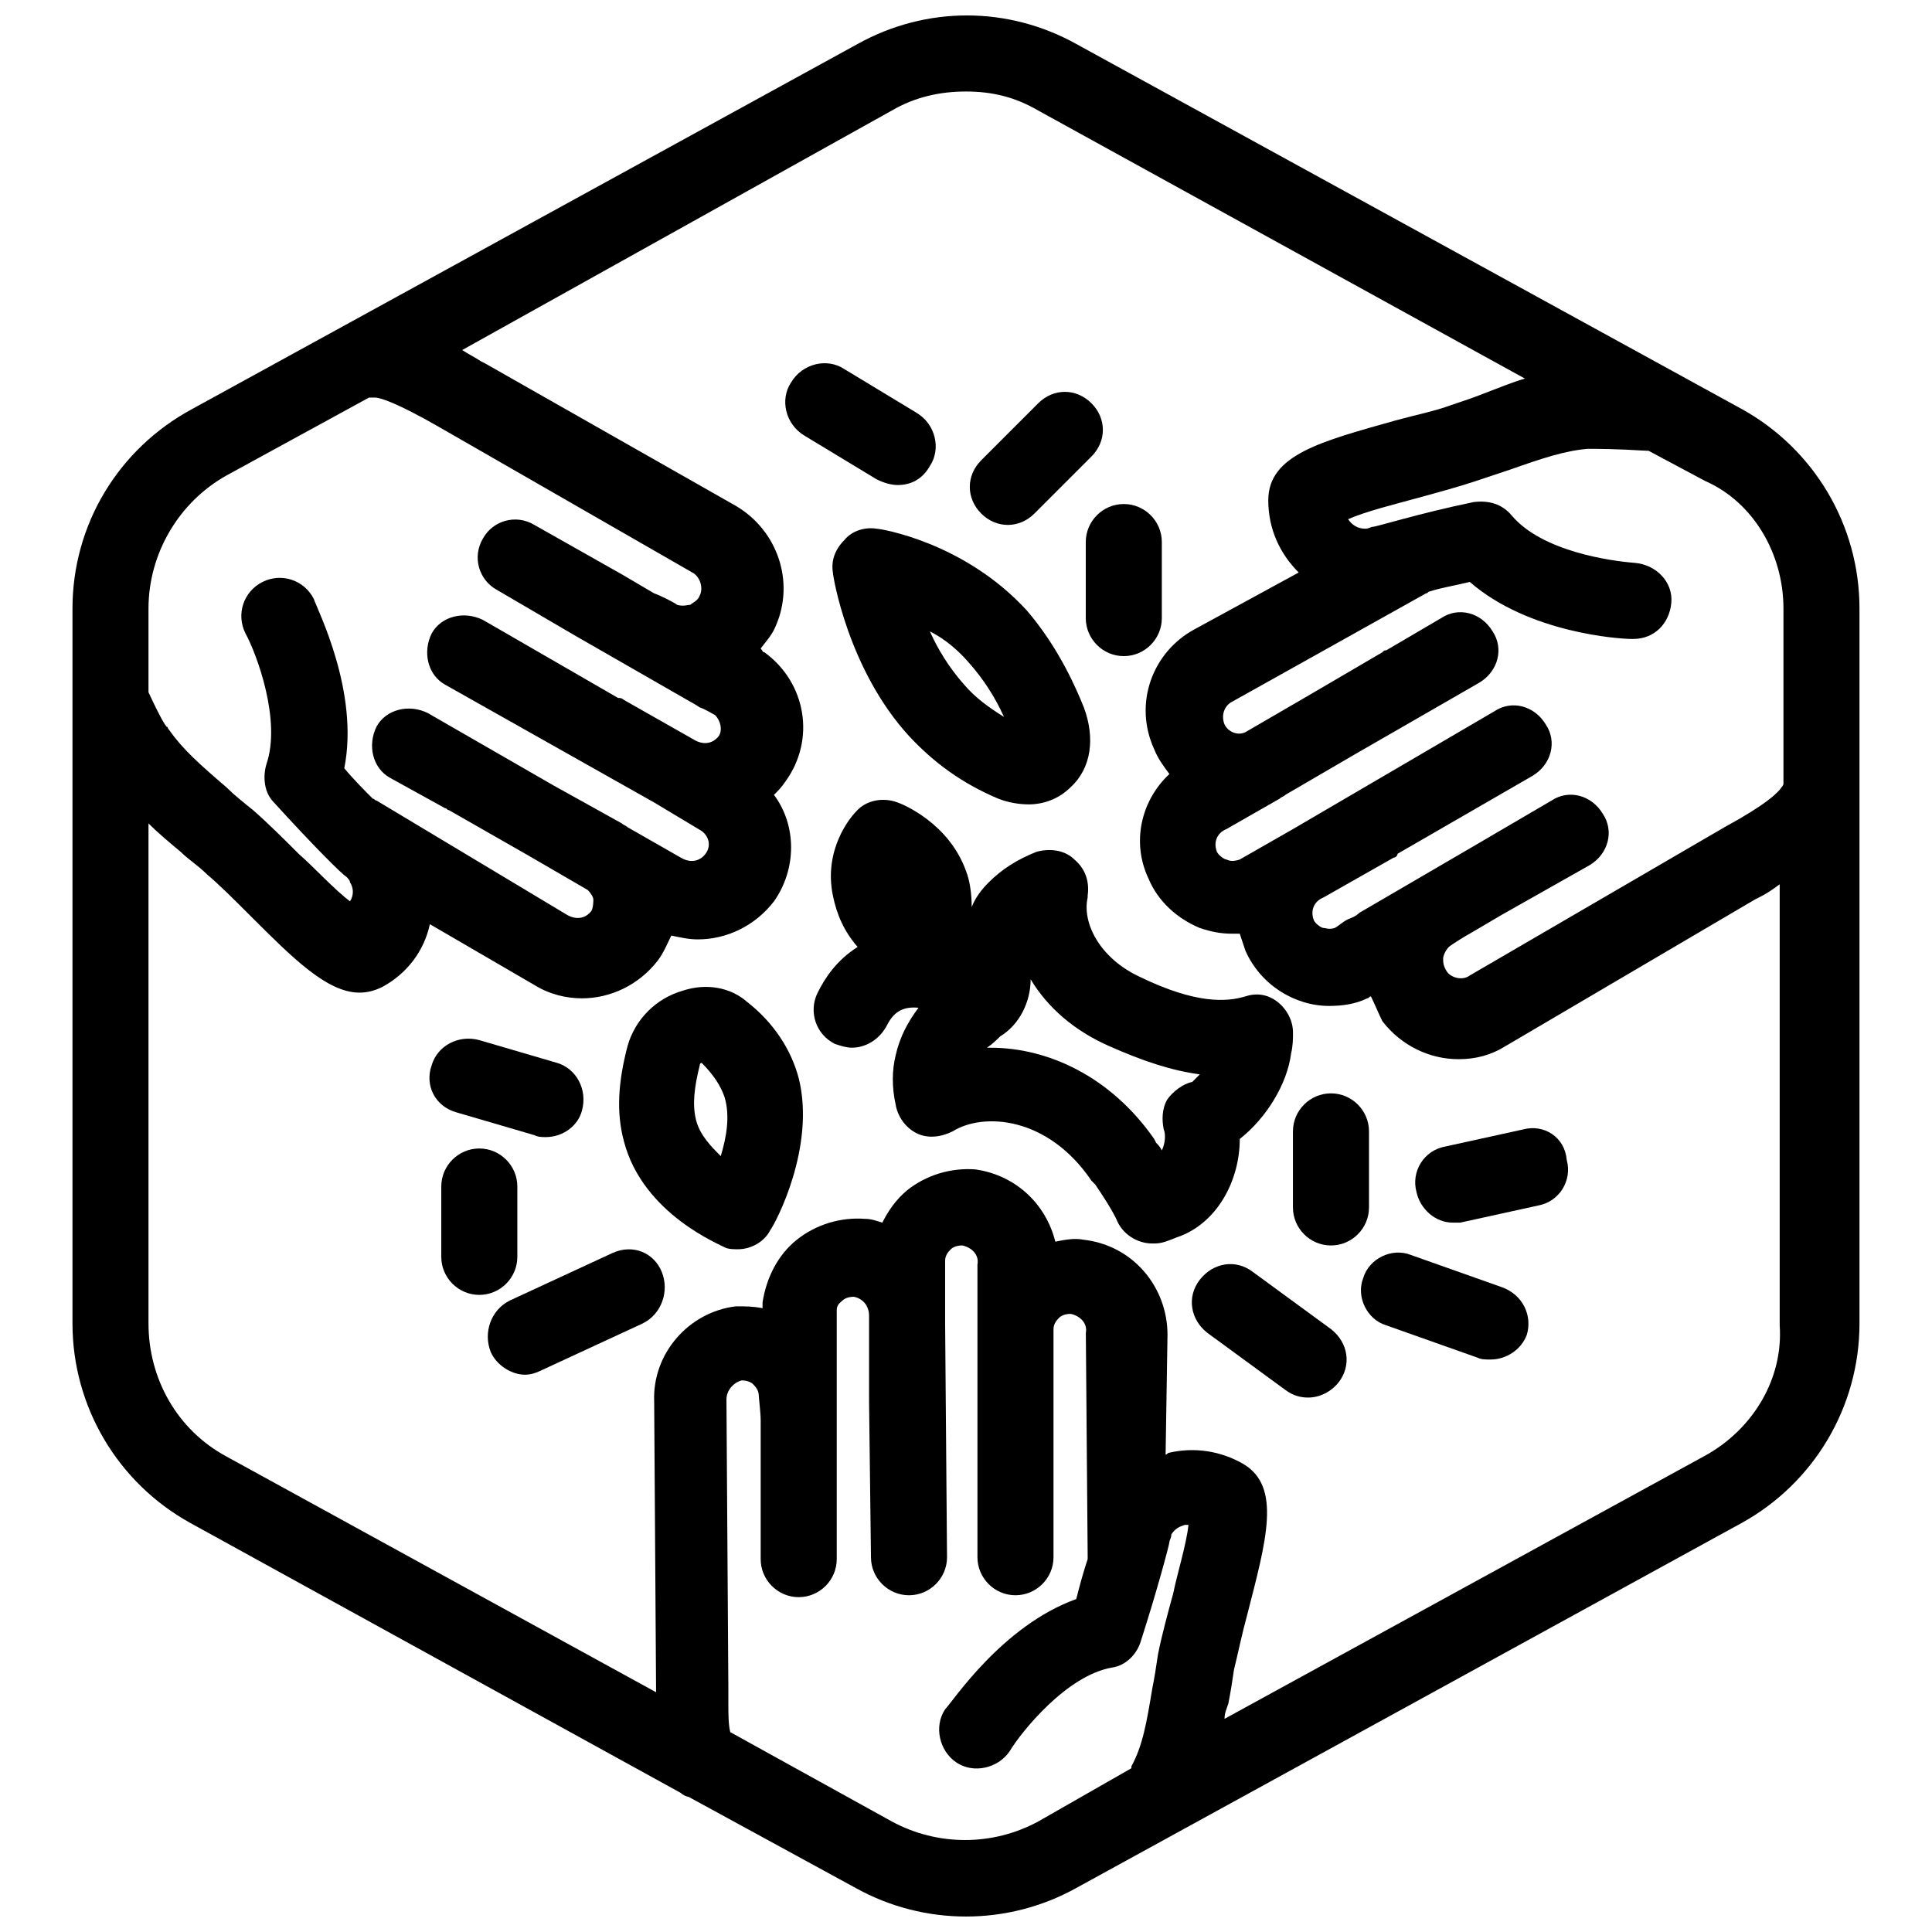
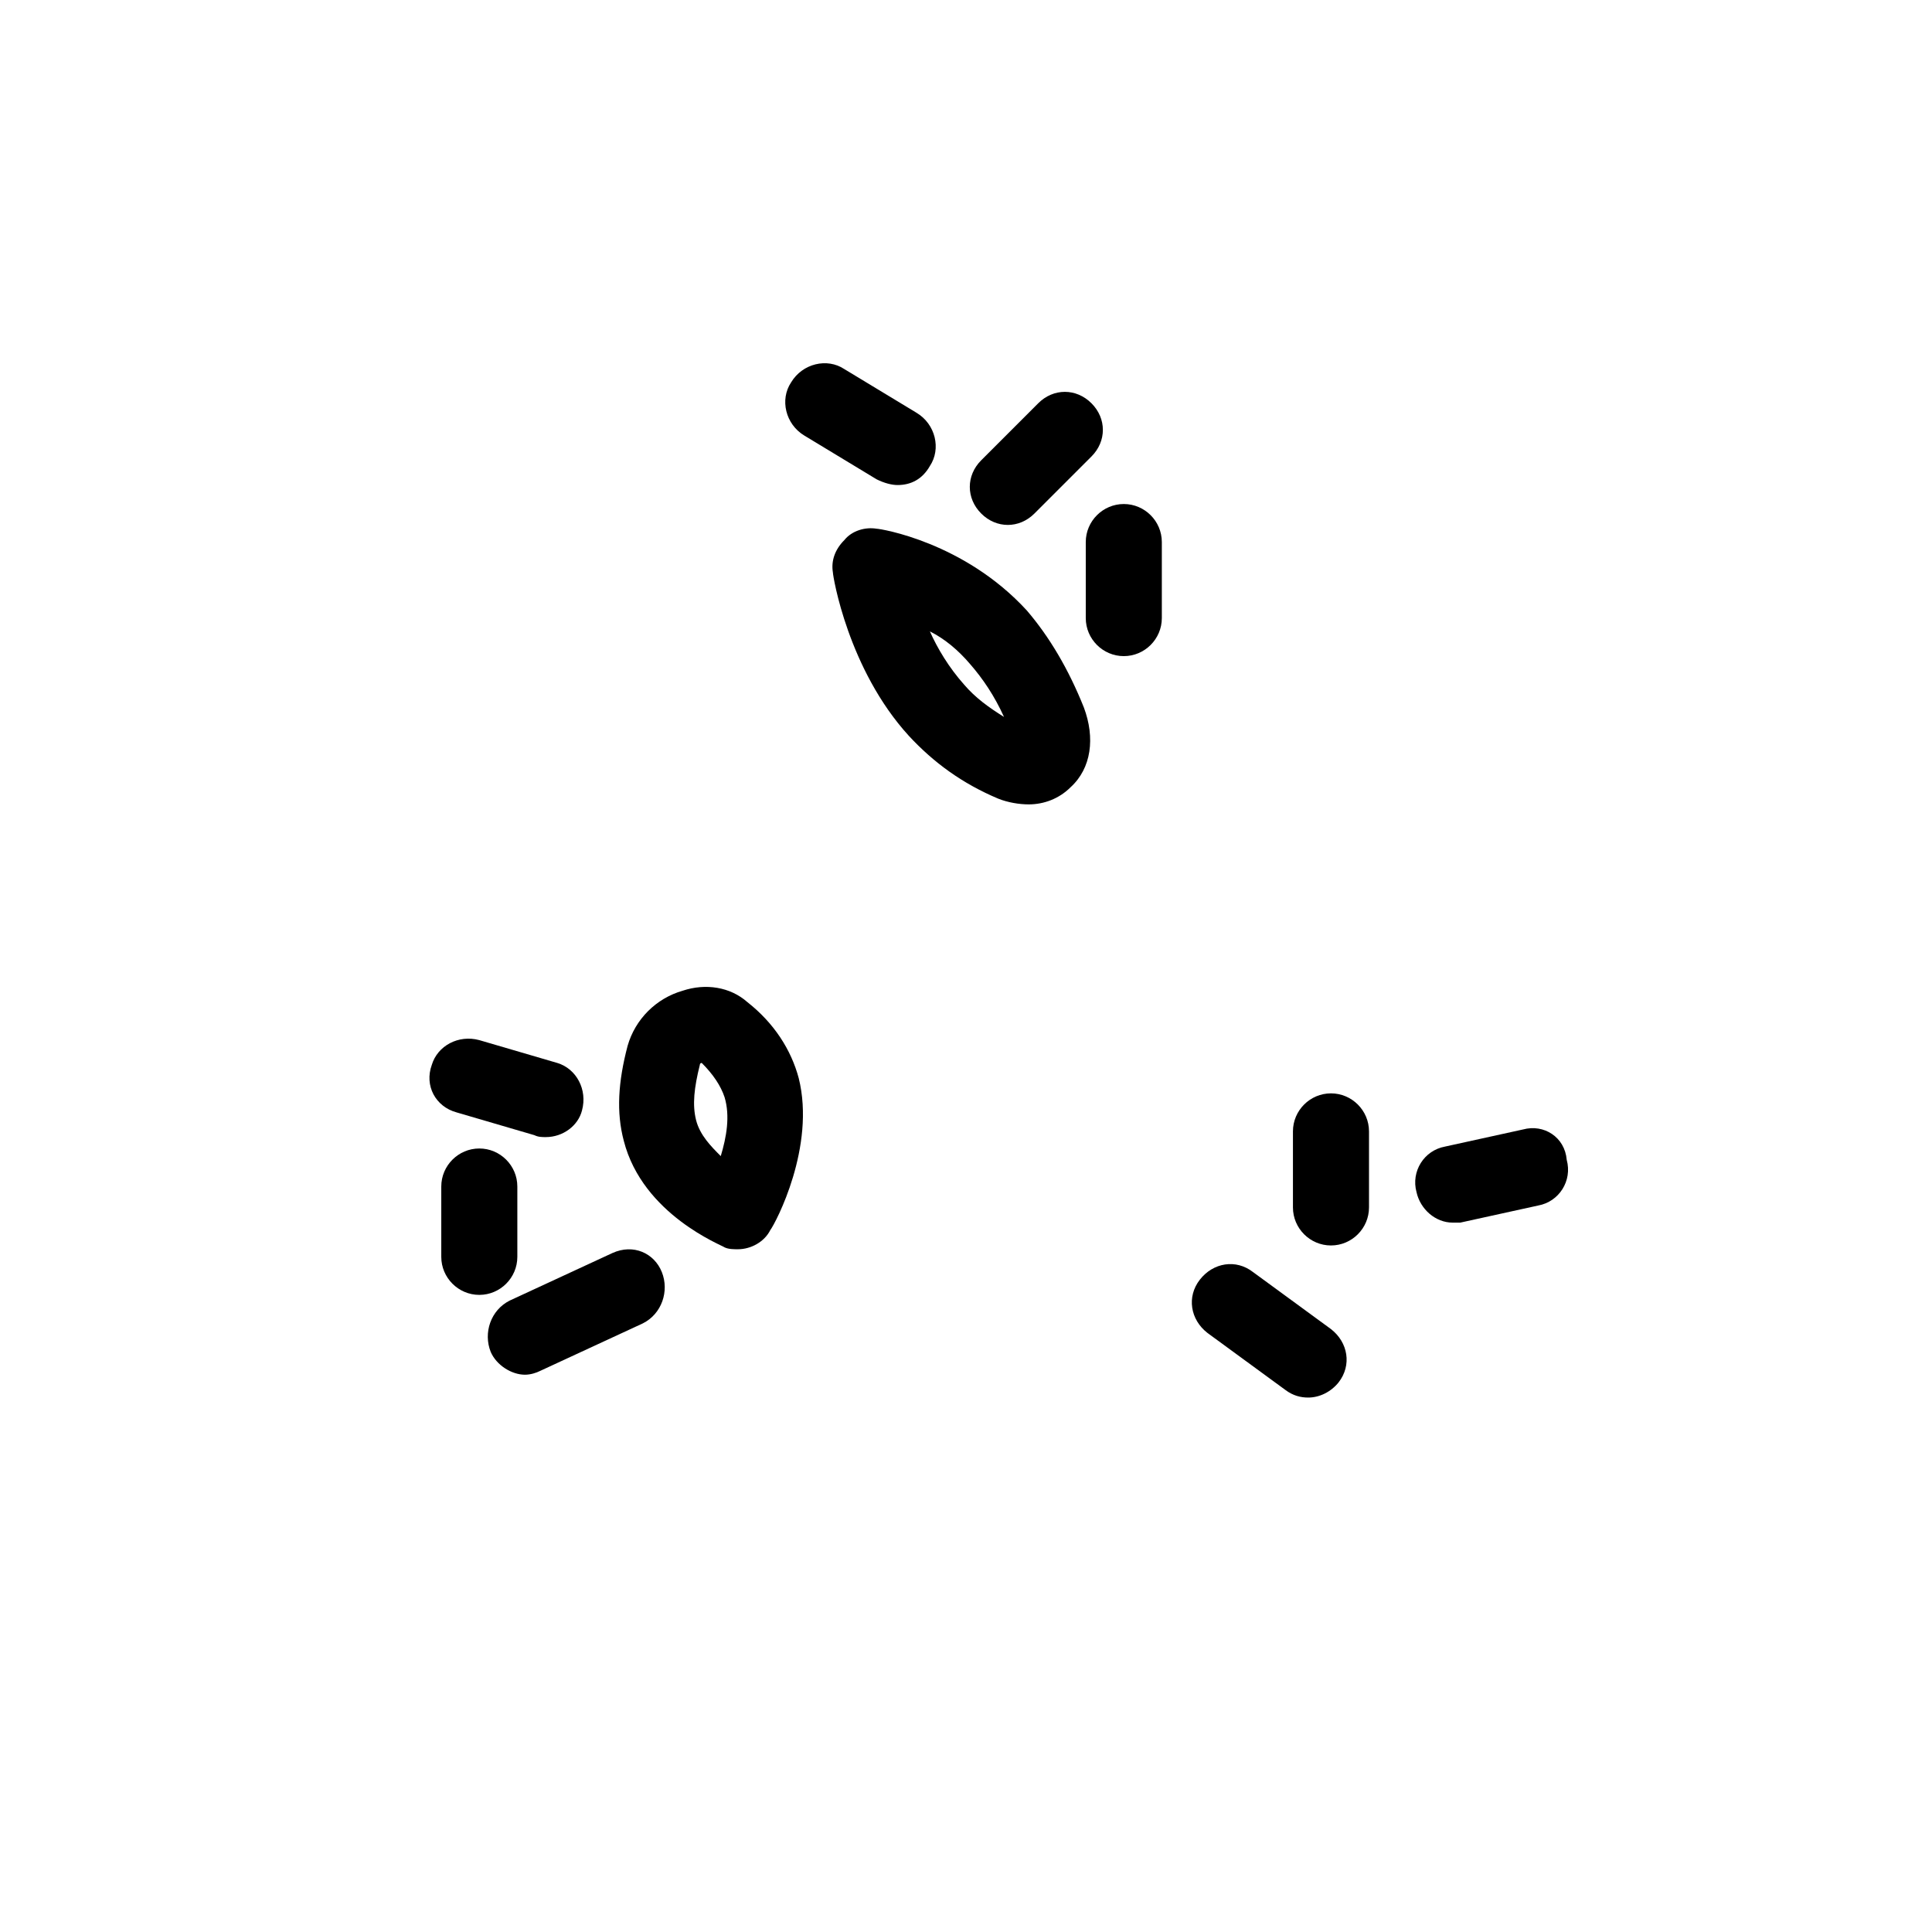
<svg xmlns="http://www.w3.org/2000/svg" width="800px" height="800px" version="1.1" viewBox="144 144 512 512">
  <defs>
    <clipPath id="a">
      <path d="m163 148.09h474v503.81h-474z" />
    </clipPath>
  </defs>
  <g clip-path="url(#a)">
-     <path d="m605.55 252.38-176.33-96.73c-18.137-10.078-39.801-10.078-57.938 0l-176.33 96.73c-19.652 10.578-31.746 30.73-31.746 52.898v189.43c0 22.168 12.09 42.32 31.234 52.898l129.98 71.543c0.504 0.504 1.512 1.008 2.016 1.008l44.336 24.184c9.07 5.039 19.145 7.559 29.223 7.559s20.152-2.519 29.223-7.559l176.33-96.73c19.145-10.578 31.234-30.73 31.234-52.898v-189.44c0-22.168-12.09-42.32-31.234-52.898zm11.082 52.898v46.352c0 0.504-0.504 1.008-0.504 1.008-1.008 1.512-4.031 4.535-15.113 10.578l-67.512 39.297c-2.016 1.512-5.039 0.504-6.047-1.008-1.008-1.512-1.008-2.519-1.008-3.527 0-0.504 0.504-2.016 1.512-3.023 0.504-0.504 4.535-3.023 5.543-3.527l8.566-5.039 23.176-13.098c5.039-3.023 6.551-9.07 3.527-13.602-3.023-5.039-9.07-6.551-13.602-3.527l-20.656 12.09-30.23 17.633s-1.008 1.008-2.519 1.512c-1.512 0.504-3.023 2.016-4.031 2.519-1.512 0.504-2.519 0-3.023 0s-2.016-1.008-2.519-2.016c-1.008-2.519 0-5.039 2.519-6.047l18.641-10.578c0.504 0 1.008-0.504 1.008-1.008l35.77-20.656c5.039-3.023 6.551-9.07 3.527-13.602-3.023-5.039-9.07-6.551-13.602-3.527l-53.402 31.234-14.105 8.062c-1.512 0.504-2.519 0.504-3.527 0-0.504 0-2.016-1.008-2.519-2.016-1.008-2.519 0-5.039 2.519-6.047l14.105-8.062c0.504-0.504 1.008-0.504 1.512-1.008l18.137-10.578 33.25-19.145c5.039-3.023 6.551-9.07 3.527-13.602-3.023-5.039-9.07-6.551-13.602-3.527l-14.609 8.566c-0.504 0-0.504 0-1.008 0.504l-20.656 12.09-15.617 9.07c-2.016 1.008-4.535 0-5.543-2.016-1.008-2.519 0-5.039 2.016-6.047l51.387-28.719c0.504 0 0.504-0.504 1.008-0.504 3.023-1.008 6.551-1.512 10.578-2.519 15.617 13.602 39.801 15.113 42.824 15.113h0.504c5.543 0 9.574-4.031 10.078-9.574 0.504-5.543-4.031-10.078-9.574-10.578-6.551-0.504-24.688-3.023-32.746-12.594-2.519-3.023-6.047-4.031-10.078-3.527-14.609 3.023-25.695 6.551-26.703 6.551-0.504 0-1.008 0.504-2.016 0.504-2.016 0-3.527-1.008-4.535-2.519 4.535-2.016 12.594-4.031 18.137-5.543 5.543-1.512 11.082-3.023 15.617-4.535 3.023-1.008 6.047-2.016 9.07-3.023 8.566-3.023 14.609-5.039 20.656-5.543h1.008c1.008 0 6.551 0 14.609 0.504h0.504l15.113 8.062c12.598 5.551 20.66 19.152 20.66 33.762zm-412.62-35.266 37.785-20.656h1.512c1.512 0 6.047 1.512 16.625 7.559l67.512 38.793c2.016 1.008 3.023 4.031 2.016 6.047-0.504 1.512-2.016 2.016-2.519 2.519-0.504 0-2.016 0.504-3.527 0-0.504-0.504-4.535-2.519-6.047-3.023l-8.566-5.039-23.176-13.098c-5.039-3.023-11.082-1.008-13.602 3.527-3.023 5.039-1.008 11.082 3.527 13.602l20.656 12.09 30.73 17.633s1.008 0.504 2.519 1.512c1.512 0.504 3.023 1.512 4.031 2.016 1.512 1.512 2.016 4.031 1.008 5.543-1.512 2.016-4.031 2.519-6.551 1.008l-18.641-10.578c-0.504-0.504-1.008-0.504-1.512-0.504l-35.77-20.656c-5.039-2.519-11.082-1.008-13.602 3.527-2.519 5.039-1.008 11.082 3.527 13.602l55.418 31.234 12.594 7.559c2.016 1.512 2.519 4.031 1.008 6.047-1.512 2.016-4.031 2.519-6.551 1.008l-14.105-8.062c-0.504-0.504-1.008-0.504-1.512-1.008l-18.137-10.078-33.25-19.145c-5.039-2.519-11.082-1.008-13.602 3.527-2.519 5.039-1.008 11.082 3.527 13.602l14.609 8.062c0.504 0 0.504 0.504 1.008 0.504l21.16 12.09 15.617 9.07c1.008 1.008 1.512 2.016 1.512 2.519 0 0.504 0 2.016-0.504 3.023-1.512 2.016-4.031 2.519-6.551 1.008l-50.383-30.23c-0.504 0-0.504-0.504-1.008-0.504-2.016-2.016-5.039-5.039-7.559-8.062 4.031-20.152-7.055-41.816-8.062-44.84-2.519-5.039-8.566-7.055-13.602-4.535-5.039 2.519-7.055 8.566-4.535 13.602 3.023 5.543 9.574 23.176 5.543 34.762-1.008 3.527-0.504 7.559 2.016 10.078 10.078 11.082 18.137 19.145 19.145 19.648 0.504 0.504 1.008 1.008 1.008 1.512 1.008 1.512 1.008 3.527 0 5.039-4.031-3.023-9.574-9.07-13.602-12.594-4.031-4.031-8.062-8.062-12.09-11.586-2.519-2.016-5.039-4.031-7.055-6.047-7.055-6.047-11.586-10.078-15.113-15.113 0 0-0.504-0.504-0.504-1.008 0.004 1.008-2.012-2.519-5.035-9.07v-22.168c0-14.609 8.062-28.211 20.656-35.266zm215.13 356.7c-12.09 6.551-26.703 6.551-38.793 0l-42.824-23.68c-0.504-2.016-0.504-5.039-0.504-7.559v-4.031l-0.504-76.578c0-2.519 2.016-4.535 4.031-5.039 1.512 0 2.519 0.504 3.023 1.008 0.504 0.504 1.512 1.512 1.512 3.023 0 0.504 0.504 4.535 0.504 6.551v36.777c0 5.543 4.535 10.078 10.078 10.078s10.078-4.535 10.078-10.078v-58.441-3.023-4.535c0-1.512 1.008-2.016 1.512-2.519 0.504-0.504 1.512-1.008 3.023-1.008 2.519 0.504 4.031 2.519 4.031 5.039v21.16 1.512l0.504 41.312c0 5.543 4.535 10.078 10.078 10.078s10.078-4.535 10.078-10.078l-0.504-61.969v-16.625c0-1.512 1.008-2.519 1.512-3.023 0.504-0.504 1.512-1.008 3.023-1.008 2.519 0.504 4.535 2.519 4.031 5.039v16.121 2.016 59.449c0 5.543 4.535 10.078 10.078 10.078s10.078-4.535 10.078-10.078v-16.625-1.008-42.824c0-1.512 1.008-2.519 1.512-3.023 0.504-0.504 1.512-1.008 3.023-1.008 2.519 0.504 4.535 2.519 4.031 5.039l0.484 58.949v1.008c-1.008 3.023-2.016 6.551-3.023 10.578-19.648 7.055-32.746 27.207-34.762 29.223-3.023 4.535-1.512 11.082 3.023 14.105 4.535 3.023 11.082 1.512 14.105-3.023 3.023-5.039 15.113-20.152 27.207-22.168 3.527-0.504 6.551-3.527 7.559-7.055 4.535-14.105 7.559-25.695 7.559-26.199 0-0.504 0.504-1.008 0.504-2.016 1.008-1.512 2.016-2.016 3.527-2.519h1.008c-0.504 5.039-3.023 13.098-4.031 18.137-1.512 5.543-3.023 11.082-4.031 16.121-0.504 3.527-1.008 6.551-1.512 9.07-1.512 9.07-2.519 15.113-5.543 20.656v0.504zm176.33-96.73-126.96 69.527c0-1.512 0.504-2.519 1.008-4.031 0.504-2.519 1.008-5.543 1.512-9.07 1.008-4.031 2.016-9.07 3.527-14.609 5.039-19.648 9.07-33.754-1.008-39.801-6.047-3.527-13.098-4.535-19.648-3.023-0.504 0-0.504 0.504-1.008 0.504l0.504-31.738c0-12.594-9.07-23.68-22.168-25.191-2.519-0.504-5.039 0-7.559 0.504-2.519-10.078-10.578-17.633-21.16-19.145-6.551-0.504-13.098 1.512-18.137 5.543-3.023 2.519-5.039 5.543-6.551 8.566-1.512-0.504-3.023-1.008-4.535-1.008-6.551-0.504-13.098 1.512-18.137 5.543s-8.062 10.078-9.07 16.625v1.512c-2.519-0.504-4.535-0.504-7.055-0.504-12.594 1.512-22.168 12.594-21.664 25.191l0.504 76.578v0.504l-113.86-62.477c-13.098-7.055-20.656-20.656-20.656-35.266v-132.5c2.519 2.519 5.543 5.039 8.566 7.559 2.016 2.016 4.535 3.527 7.055 6.047 3.023 2.519 7.055 6.551 11.082 10.578 11.586 11.586 20.656 20.656 29.223 20.656 2.016 0 4.031-0.504 6.047-1.512 6.551-3.527 11.082-9.574 12.594-16.625l27.711 16.121c4.031 2.519 8.566 3.527 12.594 3.527 7.559 0 15.113-3.527 20.152-10.078 1.512-2.016 2.519-4.535 3.527-6.551 2.519 0.504 4.535 1.008 7.055 1.008 7.559 0 15.113-3.527 20.152-10.078 6.047-8.566 6.047-20.152 0-28.215 1.008-1.008 2.016-2.016 3.023-3.527 8.062-11.082 5.543-26.199-5.543-34.258-0.504 0-0.504-0.504-1.008-1.008 1.512-2.016 3.023-3.527 4.031-6.047 5.039-11.586 0.504-25.191-10.578-31.738l-66.504-37.785-1.008-0.504c-1.512-1.008-3.527-2.016-5.039-3.023l113.86-63.473c6.047-3.527 12.594-5.039 19.648-5.039s13.098 1.512 19.145 5.039l128.98 71.039c-3.527 1.008-7.055 2.519-11.082 4.031-2.519 1.008-5.543 2.016-8.566 3.023-4.031 1.512-9.07 2.519-14.609 4.031-19.648 5.543-33.754 9.07-33.754 21.16 0 7.559 3.023 14.105 8.062 19.145l-27.715 15.109c-11.082 6.047-16.121 19.648-10.578 31.738 1.008 2.519 2.519 4.535 4.031 6.551-7.559 7.055-10.078 18.137-5.543 27.711 2.519 6.047 7.559 10.578 13.602 13.098 3.023 1.008 5.543 1.512 8.566 1.512h2.016c0.504 1.512 1.008 3.023 1.512 4.535 4.031 9.07 13.098 14.609 22.168 14.609 3.527 0 7.055-0.504 10.078-2.016 0.504 0 0.504-0.504 1.008-0.504 1.008 2.016 2.016 4.535 3.023 6.551 5.039 6.551 12.594 10.078 20.152 10.078 4.535 0 8.566-1.008 12.594-3.527l66-38.793 1.008-0.504c2.016-1.008 3.527-2.016 5.543-3.527v116.88c1 14.105-7.062 27.711-20.16 34.762z" />
-   </g>
+     </g>
  <path d="m306.29 476.07-27.207 12.594c-5.039 2.519-7.055 8.566-5.039 13.602 1.512 3.527 5.543 6.047 9.07 6.047 1.512 0 3.023-0.504 4.031-1.008l27.207-12.594c5.039-2.519 7.055-8.566 5.039-13.602-2.016-5.039-7.559-7.559-13.102-5.039z" />
  <path d="m367.75 287.14c-2.519 2.519-3.527 5.543-3.023 8.566 0 1.008 4.031 25.695 20.152 43.328 6.551 7.055 14.105 12.594 23.68 16.625 2.519 1.008 5.543 1.512 8.062 1.512 4.031 0 8.062-1.512 11.082-4.535 5.543-5.039 6.551-13.098 3.527-21.16-4.031-10.078-9.07-18.641-15.113-25.695-16.625-18.137-38.793-21.664-39.801-21.664-3.023-0.504-6.551 0.504-8.566 3.023zm33.254 32.75c3.527 4.031 6.551 8.566 9.07 14.105-4.031-2.519-7.559-5.039-10.578-8.566-4.031-4.535-7.055-9.574-9.07-14.105 4.027 2.016 7.555 5.039 10.578 8.566z" />
  <path d="m342.06 409.57c-4.535-4.031-11.082-5.039-17.129-3.023-7.055 2.016-12.594 7.559-14.609 14.609-2.519 9.574-3.023 17.633-1.008 25.191 5.039 19.648 26.199 27.711 26.703 28.215 1.008 0.504 2.519 0.504 3.527 0.504 3.527 0 7.055-2.016 8.566-5.039 1.512-2.016 12.09-22.168 7.559-40.305-2.019-7.555-6.555-14.609-13.609-20.152zm-7.051 40.809c-2.519-2.519-5.543-5.543-6.551-9.574-1.008-4.031-0.504-8.566 1.008-14.609 0-0.504 0.504-0.504 0.504-0.504 3.023 3.023 5.039 6.047 6.047 9.07 1.512 5.039 0.504 10.578-1.008 15.617z" />
  <path d="m381.86 272.54c3.527 0 6.551-1.512 8.566-5.039 3.023-4.535 1.512-11.082-3.527-14.105l-19.145-11.586c-4.535-3.023-11.082-1.512-14.105 3.527-3.023 4.535-1.512 11.082 3.527 14.105l19.145 11.586c2.012 1.008 4.027 1.512 5.539 1.512z" />
-   <path d="m542.07 485.14-24.184-8.566c-5.039-2.016-11.082 1.008-12.594 6.047-2.016 5.039 1.008 11.082 6.047 12.594l24.184 8.566c1.008 0.504 2.016 0.504 3.527 0.504 4.031 0 8.062-2.519 9.574-6.551 1.504-5.035-1.016-10.578-6.555-12.594z" />
  <path d="m281.1 477.08v-18.641c0-5.543-4.535-10.078-10.078-10.078s-10.078 4.535-10.078 10.078v18.641c0 5.543 4.535 10.078 10.078 10.078 5.547-0.004 10.078-4.535 10.078-10.078z" />
  <path d="m411.08 283.11c2.519 0 5.039-1.008 7.055-3.023l15.113-15.113c4.031-4.031 4.031-10.078 0-14.105-4.031-4.031-10.078-4.031-14.105 0l-15.113 15.113c-4.031 4.031-4.031 10.078 0 14.105 2.012 2.016 4.531 3.023 7.051 3.023z" />
  <path d="m547.61 443.32-20.656 4.535c-5.543 1.008-9.07 6.551-7.559 12.09 1.008 4.535 5.039 8.062 9.574 8.062h2.016l20.656-4.535c5.543-1.008 9.07-6.551 7.559-12.09-0.504-6.047-6.047-9.57-11.59-8.062z" />
  <path d="m496.73 496.23-20.656-15.113c-4.535-3.527-10.578-2.519-14.105 2.016s-2.519 10.578 2.016 14.105l20.656 15.113c2.016 1.512 4.031 2.016 6.047 2.016 3.023 0 6.047-1.512 8.062-4.031 3.523-4.535 2.516-10.578-2.019-14.105z" />
  <path d="m431.74 287.65v20.152c0 5.543 4.535 10.078 10.078 10.078 5.543 0 10.078-4.535 10.078-10.078v-20.152c0-5.543-4.535-10.078-10.078-10.078-5.543 0.004-10.078 4.535-10.078 10.078z" />
  <path d="m506.8 443.83c0-5.543-4.535-10.078-10.078-10.078-5.543 0-10.078 4.535-10.078 10.078v20.152c0 5.543 4.535 10.078 10.078 10.078 5.543 0 10.078-4.535 10.078-10.078z" />
  <path d="m264.98 438.79 20.656 6.047c1.008 0.504 2.016 0.504 3.023 0.504 4.535 0 8.566-3.023 9.574-7.055 1.512-5.543-1.512-11.082-6.551-12.594l-20.656-6.047c-5.543-1.512-11.082 1.512-12.594 6.551-2.016 5.539 1.008 11.082 6.547 12.594z" />
-   <path d="m472.55 445.84c7.055-5.543 12.594-14.609 13.602-22.672 0.504-2.016 0.504-4.031 0.504-5.543 0-3.023-1.512-6.047-4.031-8.062-2.519-2.016-5.543-2.519-8.566-1.512-5.039 1.512-13.098 2.016-27.711-5.039-11.082-5.039-15.617-14.609-14.105-21.16v-0.504c0.504-3.527-0.504-7.055-3.527-9.574-2.519-2.519-6.551-3.023-10.078-2.016-5.039 2.016-9.07 4.535-12.594 8.062-2.016 2.016-3.527 4.031-4.535 6.551 0-3.527-0.504-7.055-1.512-9.574-4.535-12.594-16.625-17.633-18.137-18.137-4.031-1.512-8.566-0.504-11.082 2.519-1.512 1.512-8.566 10.078-6.047 22.168 1.008 5.039 3.023 9.574 6.551 13.602-5.543 3.527-8.566 8.062-10.578 12.09-2.519 5.039-0.504 11.082 4.535 13.602 1.512 0.504 3.023 1.008 4.535 1.008 3.527 0 7.055-2.016 9.07-5.543 1.512-3.023 3.527-5.543 8.566-5.039-3.023 4.031-5.039 8.062-6.047 12.594-1.008 4.031-1.008 8.566 0 13.098 0.504 3.023 2.519 6.047 5.543 7.559 3.023 1.512 6.551 1.008 9.574-0.504 8.062-5.039 25.191-4.031 36.777 13.098l1.008 1.008c2.016 3.023 4.031 6.047 5.543 9.07 1.512 4.031 5.543 6.551 9.574 6.551 1.008 0 2.016 0 3.527-0.504 1.512-0.504 2.519-1.008 4.031-1.512 10.066-4.019 15.609-15.102 15.609-25.684zm-12.594-15.113c-2.519 0.504-5.039 2.519-6.551 4.535-1.512 2.519-1.512 5.543-1.008 8.062 0.504 1.008 0.504 3.527-0.504 5.543-0.504-1.008-1.008-1.512-1.512-2.016l-0.504-1.008c-11.586-16.625-28.215-24.184-43.328-24.184h-1.008c1.512-1.008 2.519-2.016 3.527-3.023 5.039-3.023 8.062-9.07 8.062-15.113 4.535 7.559 11.586 13.602 20.656 17.633 9.07 4.031 16.625 6.551 24.184 7.559-1.008 1.004-1.512 1.508-2.016 2.012z" />
</svg>